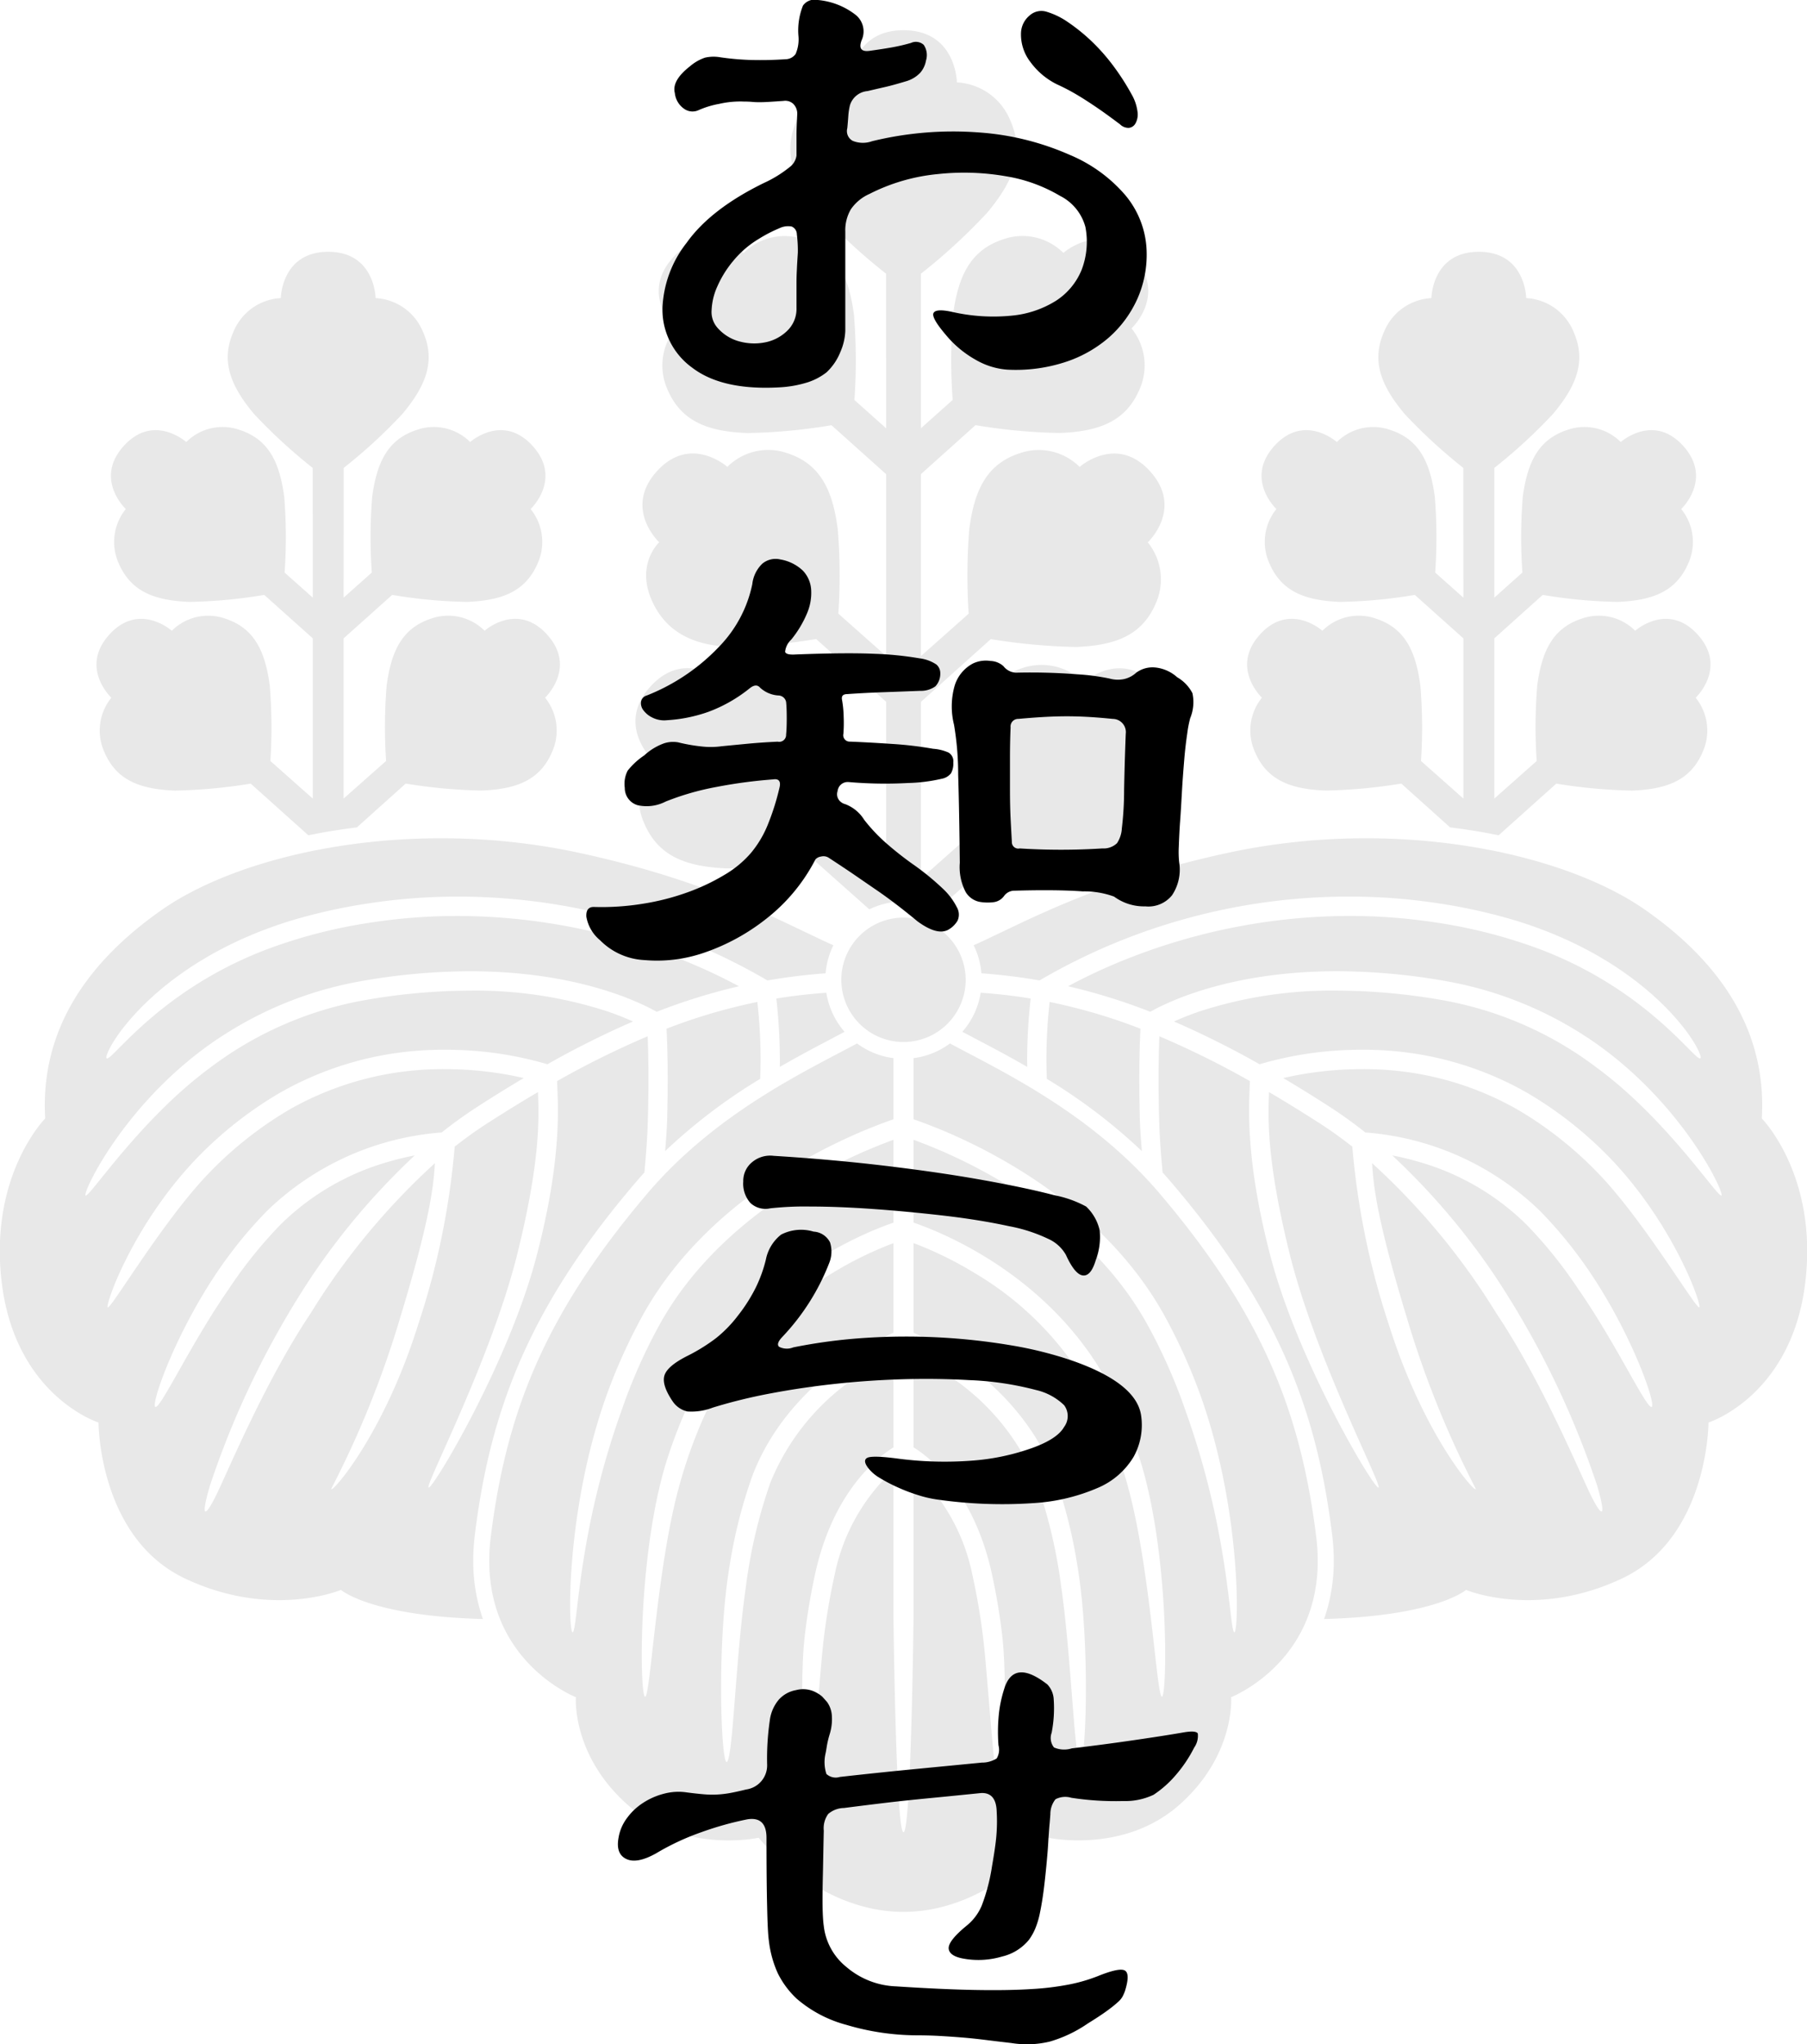
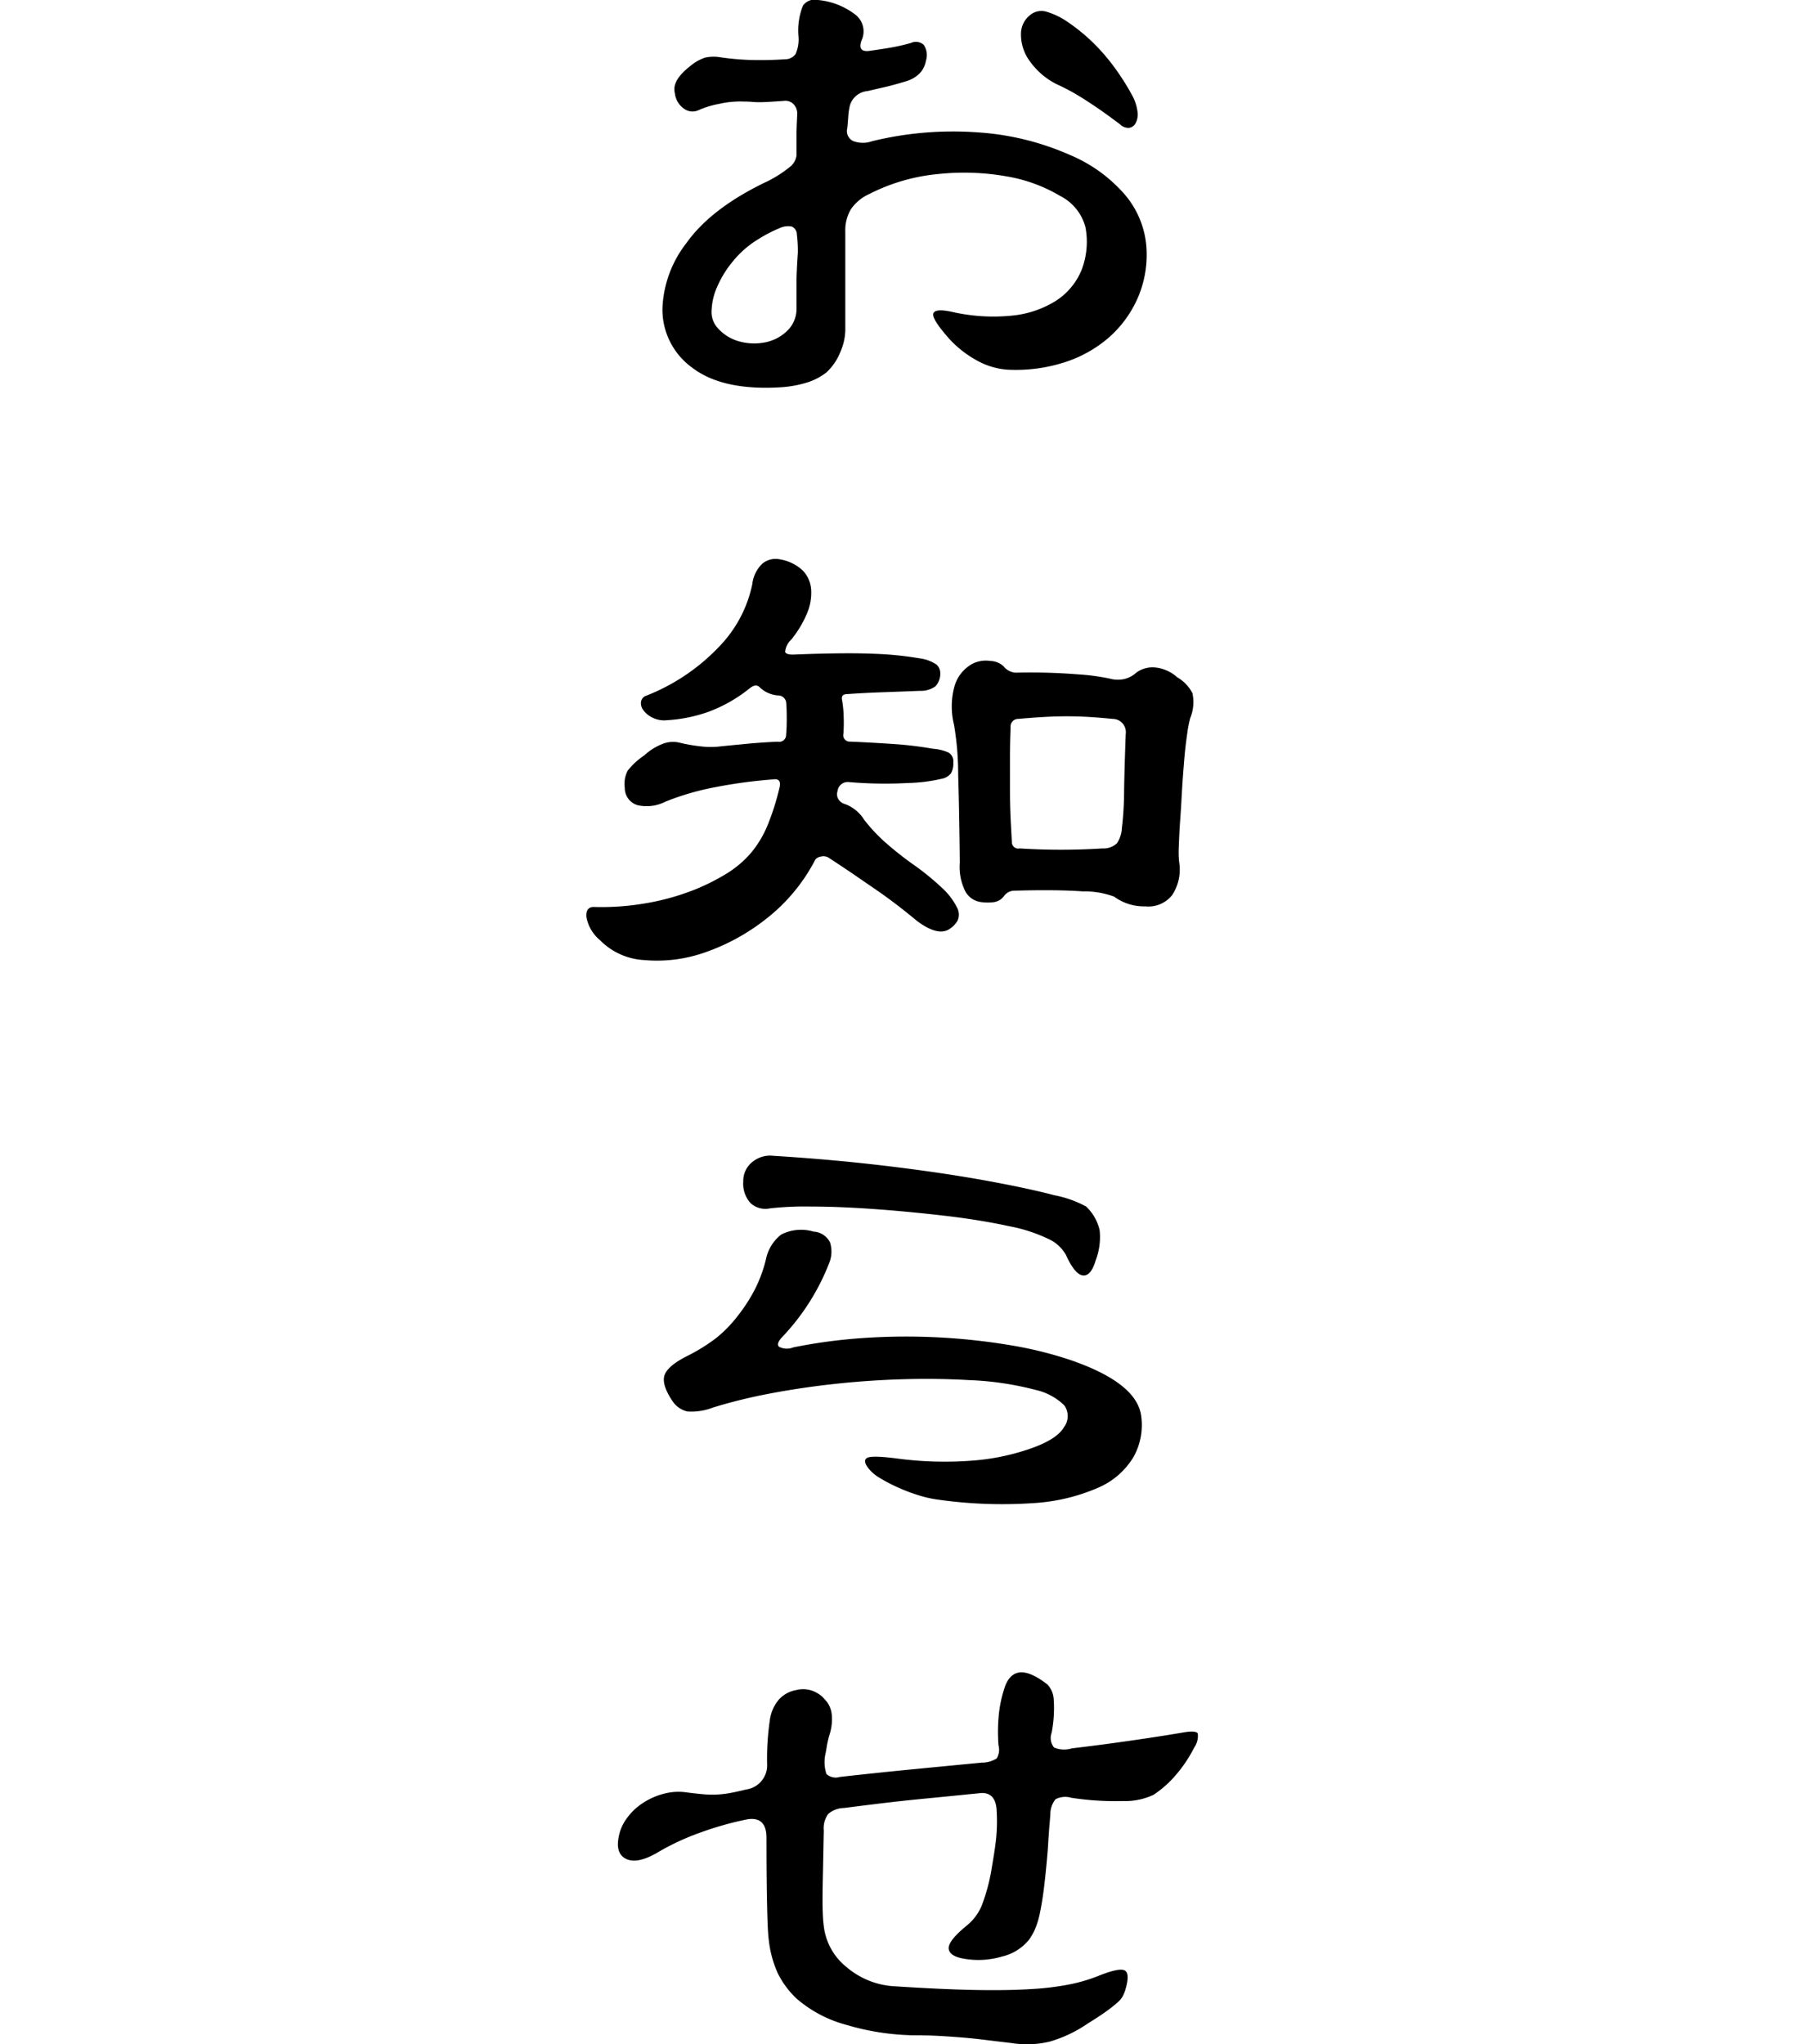
<svg xmlns="http://www.w3.org/2000/svg" id="news_ttl.svg" width="199.94" height="226.125" viewBox="0 0 199.94 226.125">
  <defs>
    <style>
      .cls-1 {
        fill: #e8e8e8;
      }

      .cls-1, .cls-2 {
        fill-rule: evenodd;
      }
    </style>
  </defs>
-   <path id="シェイプ_1_のコピー" data-name="シェイプ 1 のコピー" class="cls-1" d="M1383.86,876.954a62.327,62.327,0,0,0-10.05,2.96c0.05,0.968.13,2.906,0.13,5.648,0,1.265-.02,2.709-0.06,4.306-0.03,1.154-.13,2.385-0.22,3.582a61,61,0,0,1,10.51-7.988c0.03-.745.05-1.487,0.05-2.211a58.768,58.768,0,0,0-.36-6.3m7.55-3.168a8.731,8.731,0,0,1,.86-3.1c-5.38-2.388-13.26-7.027-28.2-10.238-18.41-3.958-36.99-.071-46.16,6.359-9.06,6.358-13.38,14.074-12.85,23.041,0,0-6.32,6.361-4.78,18.373,1.6,12.366,10.68,15.258,10.68,15.258s0,12.717,9.55,17.24,17.28,1.273,17.28,1.273,3.28,2.892,15.7,3.218a19.456,19.456,0,0,1-1.07-6.427,23.461,23.461,0,0,1,.19-2.953c1.69-13.663,5.98-25.065,17.69-38.8,0.35-.413.7-0.813,1.06-1.21,0.19-1.976.34-4.063,0.39-6.012,0.04-1.576.06-3,.06-4.245,0-2.133-.04-3.758-0.09-4.808a97.866,97.866,0,0,0-10.02,4.956c0.06,2.363.66,8.219-2.29,19.431-3.06,11.676-11.39,25.6-11.92,25.533s6.93-14.171,9.84-25.966c2.58-10.468,2.35-15,2.26-17.783q-2.73,1.6-5.7,3.514c-1.21.782-2.38,1.627-3.52,2.522a84.808,84.808,0,0,1-4.03,19.646c-3.91,12.506-9.82,18.98-9.62,18.183a107.784,107.784,0,0,0,7.59-18.818c3.26-10.7,3.72-14.5,3.87-17.182a76.963,76.963,0,0,0-13.75,16.611c-4.59,6.843-8.47,15.837-10.03,19.23s-2.3,3.844-1.09-.241a97.742,97.742,0,0,1,11.15-22.937,77.306,77.306,0,0,1,11.49-13.521c-0.82.153-1.75,0.367-2.77,0.662a27.809,27.809,0,0,0-12.05,6.956,49.252,49.252,0,0,0-5.8,7.221c-4.15,5.955-7.62,13.432-8.1,12.966s2.77-9.622,8.36-17a47.392,47.392,0,0,1,4.04-4.694,31.1,31.1,0,0,1,19.3-8.65c1.23-.976,2.5-1.9,3.81-2.747,1.82-1.185,3.58-2.269,5.27-3.271a38.589,38.589,0,0,0-8.69-.986,34.269,34.269,0,0,0-17.2,4.446,41.65,41.65,0,0,0-9.76,7.93c-4.87,5.41-10.07,14.217-10.38,13.972-0.33-.239,3.23-10.446,11.47-18.085a42.654,42.654,0,0,1,7.62-5.671,36.3,36.3,0,0,1,18.25-4.733,39.454,39.454,0,0,1,11.31,1.6,98.943,98.943,0,0,1,9.47-4.729c-0.76-.348-1.73-0.742-2.91-1.145a47.214,47.214,0,0,0-15.13-2.269,67.884,67.884,0,0,0-11.75,1.071,39.836,39.836,0,0,0-17.04,7.484c-7.77,5.726-13.44,14.52-13.75,14.1s4.88-11.337,15.84-18.094a41.339,41.339,0,0,1,14.59-5.6,69.926,69.926,0,0,1,12.11-1.106c11.77,0,18.7,3.377,20.66,4.486a65.97,65.97,0,0,1,9.1-2.825,61.787,61.787,0,0,0-6.91-3.178,67.16,67.16,0,0,0-24.2-4.6,63.464,63.464,0,0,0-9.5.714,56.7,56.7,0,0,0-10.97,2.739c-12.53,4.525-17.98,12.9-18.39,12.278s5.31-10.937,21.4-15.5a62.232,62.232,0,0,1,7.65-1.631,64.84,64.84,0,0,1,9.81-.739,67.787,67.787,0,0,1,34.27,9.276c2.21-.387,4.33-0.637,6.43-0.793m2.1,6.473a8.658,8.658,0,0,1-2.02-4.324c-1.81.132-3.64,0.333-5.53,0.642a62.287,62.287,0,0,1,.39,6.674c0,0.294,0,.593-0.01.889,2.68-1.545,5.15-2.807,7.17-3.881m6.52,97.343c9.56,0,16.02-8.2,16.02-8.2s8.35,1.835,14.54-3.674,5.69-11.872,5.69-11.872,11.1-4.318,9.41-17.8c-1.69-13.423-5.76-24.308-17.28-37.871-7.53-8.868-17.35-13.488-23.24-16.638a8.587,8.587,0,0,1-4.03,1.624v6.763c3.74,1.279,19.65,7.329,27.63,21.474a62.281,62.281,0,0,1,3.62,7.725c5.21,13.451,4.75,28.284,4.21,27.53s-0.57-11.135-5.36-24.476a60.717,60.717,0,0,0-4.32-9.722c-4.24-7.56-11.03-12.769-16.79-16.073a58.869,58.869,0,0,0-8.99-4.192v9.16c3.31,1.139,15.86,6.15,22.18,19.023a54.847,54.847,0,0,1,2.75,6.809c3.38,10.281,3.16,26.244,2.57,26.6s-1.28-14.463-3.87-23.569a53.038,53.038,0,0,0-3.36-8.9,35.13,35.13,0,0,0-13.4-14.317,40.334,40.334,0,0,0-6.87-3.378v9.909c2.63,1.222,11.9,6.034,15.62,15.848a55.121,55.121,0,0,1,2.53,10.051c1.45,8.7.91,22.14,0.27,21.572-0.66-.592-0.95-11.456-2.07-19.3a56.9,56.9,0,0,0-2.72-11.563,25.689,25.689,0,0,0-9.04-11.386,32.783,32.783,0,0,0-4.59-2.843v10.305c1.75,1.081,6.51,4.751,8.57,13.554a68.747,68.747,0,0,1,1.24,7.267c0.7,5.884-.03,17.979-0.4,17.24s-1-9.466-1.43-14.226a72.51,72.51,0,0,0-1.48-9.792,21.634,21.634,0,0,0-4.98-9.994,14.044,14.044,0,0,0-1.52-1.429v16.271s-0.27,23.689-1.11,23.689-1.11-23.689-1.11-23.689V928.845a14.044,14.044,0,0,0-1.52,1.429,21.634,21.634,0,0,0-4.98,9.994,72.51,72.51,0,0,0-1.48,9.792c-0.43,4.76-1.06,13.48-1.42,14.226s-1.11-11.356-.41-17.24a68.747,68.747,0,0,1,1.24-7.267c2.06-8.8,6.82-12.473,8.57-13.554V915.92a33.374,33.374,0,0,0-4.59,2.843,25.689,25.689,0,0,0-9.04,11.386,56.246,56.246,0,0,0-2.71,11.563c-1.13,7.844-1.41,18.708-2.08,19.3-0.64.568-1.18-12.872,0.27-21.572a55.121,55.121,0,0,1,2.53-10.051c3.73-9.814,12.98-14.626,15.62-15.848v-9.909a40.334,40.334,0,0,0-6.87,3.378,35.13,35.13,0,0,0-13.4,14.317,53.038,53.038,0,0,0-3.36,8.9c-2.59,9.106-3.27,23.93-3.87,23.569s-0.81-16.323,2.57-26.6a54.847,54.847,0,0,1,2.75-6.809c6.32-12.873,18.87-17.884,22.18-19.023V892.2a58.869,58.869,0,0,0-8.99,4.192c-5.76,3.3-12.55,8.513-16.79,16.073a60.717,60.717,0,0,0-4.32,9.722c-4.79,13.341-4.81,23.728-5.36,24.476s-1-14.079,4.21-27.53a62.281,62.281,0,0,1,3.62-7.725c7.98-14.145,23.89-20.195,27.63-21.474v-6.763a8.672,8.672,0,0,1-4.03-1.624c-5.89,3.15-15.71,7.77-23.24,16.638-11.52,13.563-15.59,24.448-17.28,37.871-1.69,13.483,9.41,17.8,9.41,17.8s-0.49,6.361,5.69,11.872,14.54,3.674,14.54,3.674,6.47,8.2,16.02,8.2m16.17-100.648a62.327,62.327,0,0,1,10.05,2.96c-0.05.968-.13,2.906-0.13,5.648,0,1.265.02,2.709,0.06,4.306,0.03,1.154.13,2.385,0.22,3.582a61,61,0,0,0-10.51-7.988c-0.03-.745-0.05-1.487-0.05-2.211a58.768,58.768,0,0,1,.36-6.3m-7.55-3.168a8.528,8.528,0,0,0-.86-3.1c5.38-2.388,13.27-7.027,28.2-10.238,18.41-3.958,37-.071,46.16,6.359,9.06,6.358,13.38,14.074,12.85,23.041,0,0,6.32,6.361,4.78,18.373-1.59,12.366-10.68,15.258-10.68,15.258s0,12.717-9.55,17.24-17.28,1.273-17.28,1.273-3.28,2.892-15.7,3.218a19.456,19.456,0,0,0,1.07-6.427,23.461,23.461,0,0,0-.19-2.953c-1.69-13.663-5.98-25.065-17.69-38.8-0.35-.413-0.7-0.813-1.06-1.21-0.19-1.976-.34-4.063-0.39-6.012-0.04-1.576-.06-3-0.06-4.245,0-2.133.05-3.758,0.09-4.808a97.866,97.866,0,0,1,10.02,4.956c-0.06,2.363-.65,8.219,2.29,19.431,3.07,11.676,11.39,25.6,11.93,25.533s-6.94-14.171-9.85-25.966c-2.58-10.468-2.35-15-2.26-17.783q2.73,1.6,5.7,3.514c1.21,0.782,2.38,1.627,3.52,2.522a85.406,85.406,0,0,0,4.03,19.646c3.92,12.506,9.82,18.98,9.62,18.183a107.784,107.784,0,0,1-7.59-18.818c-3.26-10.7-3.72-14.5-3.87-17.182a76.674,76.674,0,0,1,13.75,16.611c4.59,6.843,8.47,15.837,10.03,19.23s2.3,3.844,1.1-.241a98.277,98.277,0,0,0-11.16-22.937,76.878,76.878,0,0,0-11.49-13.521c0.82,0.153,1.75.367,2.77,0.662a27.809,27.809,0,0,1,12.05,6.956,49.252,49.252,0,0,1,5.8,7.221c4.15,5.955,7.62,13.432,8.1,12.966s-2.77-9.622-8.36-17a47.392,47.392,0,0,0-4.04-4.694,31.1,31.1,0,0,0-19.3-8.65c-1.23-.976-2.5-1.9-3.81-2.747-1.82-1.185-3.58-2.269-5.27-3.271a38.666,38.666,0,0,1,8.69-.986,34.21,34.21,0,0,1,17.19,4.446,41.71,41.71,0,0,1,9.77,7.93c4.87,5.41,10.06,14.217,10.39,13.972,0.31-.239-3.24-10.446-11.48-18.085a42.654,42.654,0,0,0-7.62-5.671,36.274,36.274,0,0,0-18.25-4.733,39.454,39.454,0,0,0-11.31,1.6,98.943,98.943,0,0,0-9.47-4.729c0.76-.348,1.73-0.742,2.91-1.145A47.263,47.263,0,0,1,1448,875.7a67.884,67.884,0,0,1,11.75,1.071,39.738,39.738,0,0,1,17.03,7.484c7.78,5.726,13.45,14.52,13.76,14.1s-4.88-11.337-15.83-18.094a41.543,41.543,0,0,0-14.6-5.6,69.926,69.926,0,0,0-12.11-1.106c-11.77,0-18.71,3.377-20.66,4.486a65.97,65.97,0,0,0-9.1-2.825,61.787,61.787,0,0,1,6.91-3.178,67.16,67.16,0,0,1,24.2-4.6,63.367,63.367,0,0,1,9.5.714,56.7,56.7,0,0,1,10.97,2.739c12.53,4.525,17.98,12.9,18.39,12.278s-5.31-10.937-21.41-15.5a61.882,61.882,0,0,0-7.63-1.631,65.064,65.064,0,0,0-9.82-.739,67.787,67.787,0,0,0-34.27,9.276c-2.21-.387-4.34-0.637-6.43-0.793m-2.11,6.473a8.588,8.588,0,0,0,2.03-4.324c1.81,0.132,3.65.333,5.53,0.642a62.287,62.287,0,0,0-.39,6.674c0,0.294.01,0.593,0.01,0.889-2.68-1.545-5.15-2.807-7.18-3.881m0.37-5.716a6.88,6.88,0,1,1-6.88-6.916,6.9,6.9,0,0,1,6.88,6.916m-72.73-16.019c1.73-.357,3.53-0.647,5.37-0.876l5.4-4.845a58.8,58.8,0,0,0,8.37.772c3.78-.144,6.45-1.09,7.8-4.214a5.771,5.771,0,0,0-.75-6.06s3.54-3.311.23-6.974-6.92-.431-6.92-0.431a5.7,5.7,0,0,0-5.93-1.337c-3.22,1.056-4.41,3.639-4.91,7.407a56.422,56.422,0,0,0-.06,8.336l-4.7,4.158V836.736l5.37-4.806a55.191,55.191,0,0,0,8.27.772c3.78-.144,6.45-1.094,7.81-4.214a5.776,5.776,0,0,0-.76-6.057s3.54-3.314.23-6.975-6.92-.437-6.92-0.437a5.684,5.684,0,0,0-5.93-1.331c-3.22,1.053-4.41,3.641-4.91,7.407a55.562,55.562,0,0,0-.04,8.361l-3.12,2.776,0.01-14.351a57.614,57.614,0,0,0,6.5-5.976c2.56-3.063,3.72-5.832,2.26-9.1a6,6,0,0,0-5.23-3.706s-0.06-5.122-5.24-5.122-5.25,5.122-5.25,5.122a6,6,0,0,0-5.23,3.706c-1.46,3.27-.3,6.039,2.26,9.1a58.488,58.488,0,0,0,6.5,5.976l0.01,14.351-3.12-2.776a55.562,55.562,0,0,0-.04-8.361c-0.5-3.766-1.69-6.354-4.91-7.407a5.684,5.684,0,0,0-5.93,1.331s-3.61-3.226-6.92.437,0.23,6.975.23,6.975a5.776,5.776,0,0,0-.76,6.057c1.36,3.12,4.03,4.07,7.81,4.214a55.191,55.191,0,0,0,8.27-.772l5.37,4.806V854.46l-4.69-4.158a57.8,57.8,0,0,0-.07-8.336c-0.5-3.768-1.69-6.351-4.91-7.407a5.7,5.7,0,0,0-5.93,1.337s-3.61-3.233-6.92.431,0.23,6.974.23,6.974a5.771,5.771,0,0,0-.75,6.06c1.35,3.124,4.02,4.07,7.8,4.214a58.8,58.8,0,0,0,8.37-.772Zm131.7,0q-2.6-.535-5.37-0.876l-5.4-4.845a58.8,58.8,0,0,1-8.37.772c-3.77-.144-6.45-1.09-7.8-4.214a5.771,5.771,0,0,1,.75-6.06s-3.53-3.311-.23-6.974,6.92-.431,6.92-0.431a5.7,5.7,0,0,1,5.93-1.337c3.22,1.056,4.41,3.639,4.91,7.407a56.4,56.4,0,0,1,.07,8.336l4.69,4.158V836.736l-5.37-4.806a55.191,55.191,0,0,1-8.27.772c-3.78-.144-6.45-1.094-7.8-4.214a5.762,5.762,0,0,1,.75-6.057s-3.54-3.314-.23-6.975,6.92-.437,6.92-0.437a5.7,5.7,0,0,1,5.93-1.331c3.22,1.053,4.41,3.641,4.91,7.407a55.562,55.562,0,0,1,.04,8.361l3.12,2.776-0.01-14.351a59.389,59.389,0,0,1-6.5-5.976c-2.56-3.063-3.72-5.832-2.26-9.1a6,6,0,0,1,5.23-3.706s0.06-5.122,5.25-5.122,5.24,5.122,5.24,5.122a6,6,0,0,1,5.23,3.706c1.46,3.27.31,6.039-2.26,9.1a57.614,57.614,0,0,1-6.5,5.976v14.351l3.11-2.776a55.562,55.562,0,0,1,.04-8.361c0.5-3.766,1.7-6.354,4.91-7.407a5.684,5.684,0,0,1,5.93,1.331s3.62-3.226,6.92.437-0.23,6.975-.23,6.975a5.753,5.753,0,0,1,.76,6.057c-1.36,3.12-4.03,4.07-7.81,4.214a55.313,55.313,0,0,1-8.27-.772l-5.36,4.806V854.46l4.69-4.158a56.422,56.422,0,0,1,.06-8.336c0.5-3.768,1.69-6.351,4.91-7.407a5.685,5.685,0,0,1,5.93,1.337s3.61-3.233,6.92.431-0.23,6.974-.23,6.974a5.771,5.771,0,0,1,.75,6.06c-1.35,3.124-4.02,4.07-7.8,4.214a58.934,58.934,0,0,1-8.37-.772Zm-62.07,8.2,6.07-5.395a62.276,62.276,0,0,0,9.76.864c4.39-.19,7.5-1.3,9.06-4.947a6.7,6.7,0,0,0-.91-7.056s4.11-3.875.24-8.122-8.07-.47-8.07-0.47a6.609,6.609,0,0,0-6.91-1.524c-3.74,1.246-5.12,4.262-5.68,8.656a62.771,62.771,0,0,0,0,9.793l-5.41,4.8V843.759l7.73-6.94a65.772,65.772,0,0,0,9.43.869c4.25-.159,7.26-1.23,8.79-4.742a6.51,6.51,0,0,0-.85-6.83s3.98-3.728.26-7.853-7.8-.49-7.8-0.49a6.4,6.4,0,0,0-6.67-1.5c-3.63,1.191-4.98,4.1-5.54,8.348a65.157,65.157,0,0,0-.07,9.386l-5.28,4.688V818.568l6.04-5.417a61.441,61.441,0,0,0,9.32.867c4.25-.158,7.26-1.228,8.79-4.742a6.508,6.508,0,0,0-.85-6.827s3.98-3.729.26-7.857-7.8-.491-7.8-0.491a6.4,6.4,0,0,0-6.67-1.5c-3.63,1.188-4.98,4.1-5.54,8.346a61.663,61.663,0,0,0-.04,9.416l-3.51,3.13V796.4a64.989,64.989,0,0,0,7.32-6.733c2.89-3.453,4.2-6.568,2.55-10.257a6.756,6.756,0,0,0-5.89-4.173s-0.07-5.768-5.91-5.768-5.9,5.768-5.9,5.768a6.766,6.766,0,0,0-5.9,4.173c-1.65,3.689-.34,6.8,2.55,10.257a64.989,64.989,0,0,0,7.32,6.733l0.01,17.1-3.51-3.13a62.973,62.973,0,0,0-.05-9.416c-0.56-4.244-1.91-7.158-5.54-8.346a6.4,6.4,0,0,0-6.67,1.5s-4.07-3.631-7.8.491,0.26,7.857.26,7.857a6.508,6.508,0,0,0-.85,6.827c1.53,3.514,4.54,4.584,8.8,4.742a61.43,61.43,0,0,0,9.31-.867l6.05,5.417V838.69L1392.82,834a62.4,62.4,0,0,0-.07-9.386c-0.56-4.25-1.91-7.157-5.54-8.348a6.4,6.4,0,0,0-6.67,1.5s-4.07-3.636-7.8.49,0.26,7.853.26,7.853-2.58,2.357-.85,6.36c1.53,3.517,4.54,5.053,8.79,5.212a65.772,65.772,0,0,0,9.43-.869l7.74,6.94v19.557l-5.41-4.8a64.023,64.023,0,0,0,0-9.793c-0.57-4.394-1.95-7.41-5.69-8.656a6.62,6.62,0,0,0-6.91,1.524s-4.2-3.78-8.06.47c-3.88,4.247.23,8.122,0.23,8.122a6.7,6.7,0,0,0-.91,7.056c1.56,3.643,4.67,4.757,9.07,4.947a62.256,62.256,0,0,0,9.75-.864l6.07,5.395A8.593,8.593,0,0,1,1403.81,866.72Z" transform="translate(-1300.06 -766.125)" />
  <path id="お知らせ" class="cls-2" d="M1423.26,773.43a21.774,21.774,0,0,0-2.45-2.772,20.439,20.439,0,0,0-2.59-2.088,8.307,8.307,0,0,0-2.38-1.152,1.944,1.944,0,0,0-1.87.432,2.609,2.609,0,0,0-.94,1.944,4.979,4.979,0,0,0,1.05,3.2,8.014,8.014,0,0,0,2.98,2.484c0.63,0.288,1.19.576,1.7,0.864s1.02,0.6,1.54.936,1.08,0.709,1.66,1.116,1.25,0.9,2.02,1.476a1.338,1.338,0,0,0,.97.4,0.943,0.943,0,0,0,.75-0.5,2.04,2.04,0,0,0,.22-1.3,5.066,5.066,0,0,0-.65-1.908A26.9,26.9,0,0,0,1423.26,773.43Zm1.29,14.256a16.438,16.438,0,0,0-6.12-4.428,29.966,29.966,0,0,0-10.08-2.484,37.753,37.753,0,0,0-11.8.972,3,3,0,0,1-2.13-.036,1.224,1.224,0,0,1-.61-1.4c0.05-.479.08-0.911,0.11-1.3a7.074,7.074,0,0,1,.18-1.224,2.222,2.222,0,0,1,1.94-1.584c0.82-.191,1.49-0.348,2.02-0.468s1.27-.324,2.23-0.612a3.5,3.5,0,0,0,1.58-.936,2.792,2.792,0,0,0,.65-1.368,2.017,2.017,0,0,0-.25-1.728,1.284,1.284,0,0,0-1.41-.216q-1,.288-1.98.468c-0.64.12-1.5,0.252-2.55,0.4-0.96.144-1.27-.24-0.94-1.152a2.341,2.341,0,0,0-.64-2.808,7.957,7.957,0,0,0-4.18-1.656,1.591,1.591,0,0,0-1.66.612,7.374,7.374,0,0,0-.5,3.42,4.046,4.046,0,0,1-.32,1.944,1.392,1.392,0,0,1-1.12.576,40.947,40.947,0,0,1-4.1.072,29.238,29.238,0,0,1-3.1-.288,4.339,4.339,0,0,0-1.69.036,5.026,5.026,0,0,0-1.69.972c-1.35,1.056-1.9,2.041-1.66,2.952a2.418,2.418,0,0,0,1.12,1.8,1.6,1.6,0,0,0,1.54.072,10.071,10.071,0,0,1,2.27-.684,10.294,10.294,0,0,1,2.7-.252q0.51,0,.9.036c0.26,0.025.54,0.036,0.83,0.036s0.63-.011,1.04-0.036,0.95-.06,1.62-0.108a1.3,1.3,0,0,1,1.08.324,1.529,1.529,0,0,1,.44,1.188c-0.05,1.008-.08,1.764-0.08,2.268v2.268a1.924,1.924,0,0,1-.79,1.3,13.24,13.24,0,0,1-2.81,1.728q-5.895,2.88-8.56,6.624a12.5,12.5,0,0,0-2.67,7.2,7.923,7.923,0,0,0,3.31,6.624q3.315,2.52,9.65,2.16a12.562,12.562,0,0,0,3.17-.576,6.778,6.778,0,0,0,2.02-1.08,6.247,6.247,0,0,0,1.54-2.268,6.362,6.362,0,0,0,.54-2.34V791.754a4.573,4.573,0,0,1,.62-2.484,4.9,4.9,0,0,1,2.05-1.692,21.033,21.033,0,0,1,7.59-2.2,27.065,27.065,0,0,1,7.56.252,17.157,17.157,0,0,1,5.94,2.16,5.426,5.426,0,0,1,2.81,3.456,8.664,8.664,0,0,1-.43,4.752,7.4,7.4,0,0,1-2.81,3.384,11.177,11.177,0,0,1-4.9,1.656,20.456,20.456,0,0,1-6.69-.432q-1.725-.36-1.98.144c-0.17.336,0.27,1.128,1.33,2.376a11.768,11.768,0,0,0,3.42,2.844,8.132,8.132,0,0,0,3.42,1.044,17.637,17.637,0,0,0,6.26-.792,13.918,13.918,0,0,0,4.94-2.736,12.5,12.5,0,0,0,3.16-4.248,12.023,12.023,0,0,0,1.05-5.4A10.1,10.1,0,0,0,1424.55,787.686ZM1388.23,796c-0.03.529-.04,1.008-0.04,1.44v2.736a3.355,3.355,0,0,1-.97,2.484,4.828,4.828,0,0,1-2.34,1.3,6.149,6.149,0,0,1-2.88-.036,4.894,4.894,0,0,1-2.59-1.584,2.652,2.652,0,0,1-.61-1.944,7.027,7.027,0,0,1,.65-2.628,11.713,11.713,0,0,1,1.76-2.808,10.933,10.933,0,0,1,2.81-2.412,15.536,15.536,0,0,1,2.3-1.188,2.188,2.188,0,0,1,1.33-.18,0.94,0.94,0,0,1,.58.864,14.682,14.682,0,0,1,.11,2.016C1388.29,794.826,1388.25,795.474,1388.23,796Zm16.81,53.381a4.972,4.972,0,0,0-1.73-.432,41.015,41.015,0,0,0-4.61-.54c-1.77-.119-3.31-0.2-4.6-0.252a0.707,0.707,0,0,1-.72-0.864,15.907,15.907,0,0,0,.03-1.872,12,12,0,0,0-.18-1.872c-0.09-.432.1-0.648,0.58-0.648,1.39-.1,2.79-0.167,4.21-0.216s2.7-.1,3.85-0.144a2.739,2.739,0,0,0,1.69-.5,2.029,2.029,0,0,0,.54-1.44,1.262,1.262,0,0,0-.43-0.972,4.3,4.3,0,0,0-1.87-.684,36.64,36.64,0,0,0-4.97-.5q-3.09-.142-8.71.072c-0.72.049-1.11-.047-1.19-0.288a2.139,2.139,0,0,1,.69-1.368,11.863,11.863,0,0,0,1.73-2.88,5.737,5.737,0,0,0,.46-2.664,3.351,3.351,0,0,0-.93-2.088,4.786,4.786,0,0,0-2.49-1.224,2.3,2.3,0,0,0-1.98.468,3.692,3.692,0,0,0-1.11,2.268,13.973,13.973,0,0,1-3.67,6.912,22.311,22.311,0,0,1-8,5.4,0.87,0.87,0,0,0-.64.684,1.243,1.243,0,0,0,.25.936,2.658,2.658,0,0,0,1.01.828,2.9,2.9,0,0,0,1.62.288,16.655,16.655,0,0,0,4.6-.936,16.31,16.31,0,0,0,4.54-2.592c0.48-.383.86-0.407,1.15-0.072a3.287,3.287,0,0,0,2.02.864,0.886,0.886,0,0,1,.86.72c0.05,0.481.07,1.08,0.07,1.8s-0.02,1.321-.07,1.8a0.767,0.767,0,0,1-.93.792q-1.665.073-3.21,0.216c-1.03.1-2.03,0.193-2.99,0.288a8.722,8.722,0,0,1-2.12.036,19.348,19.348,0,0,1-2.7-.468,3.246,3.246,0,0,0-1.55.108,6.446,6.446,0,0,0-2.19,1.332,7.972,7.972,0,0,0-1.84,1.692,3.194,3.194,0,0,0-.32,1.908,1.978,1.978,0,0,0,1.4,1.908,4.583,4.583,0,0,0,3.13-.4,29.546,29.546,0,0,1,5.65-1.62,54.078,54.078,0,0,1,6.23-.828c0.62-.1.87,0.193,0.72,0.864a27.084,27.084,0,0,1-1.26,4.032,11.729,11.729,0,0,1-1.91,3.24,11.586,11.586,0,0,1-2.91,2.412,23.053,23.053,0,0,1-4.11,1.944,26.709,26.709,0,0,1-4.93,1.26,28.355,28.355,0,0,1-5.33.36q-1-.071-0.93,1.08a4.321,4.321,0,0,0,1.51,2.592,7.4,7.4,0,0,0,4.9,2.2,15.971,15.971,0,0,0,6.66-.828,23.128,23.128,0,0,0,6.84-3.744,19.861,19.861,0,0,0,5.43-6.552,0.986,0.986,0,0,1,.61-0.324,1.087,1.087,0,0,1,.83.108c1.1,0.72,2.08,1.368,2.92,1.944s1.64,1.129,2.41,1.656,1.51,1.069,2.23,1.62,1.49,1.165,2.3,1.836q2.16,1.586,3.39.936a2.752,2.752,0,0,0,1.04-1.008,1.619,1.619,0,0,0-.07-1.476,7.386,7.386,0,0,0-1.58-2.088,28.7,28.7,0,0,0-3.42-2.772,36.751,36.751,0,0,1-3.06-2.448,18.837,18.837,0,0,1-2.2-2.376,4.225,4.225,0,0,0-2.09-1.728,1.265,1.265,0,0,1-.68-0.432,1.059,1.059,0,0,1-.18-1.008,1.137,1.137,0,0,1,1.22-1.008,46.749,46.749,0,0,0,6.55.108,18.573,18.573,0,0,0,3.75-.468,1.708,1.708,0,0,0,1.04-.612,2.222,2.222,0,0,0,.25-1.188A1.127,1.127,0,0,0,1405.04,849.383ZM1432,842.8a4.35,4.35,0,0,0-1.69-1.764,4.258,4.258,0,0,0-2.45-1.08,3.049,3.049,0,0,0-2.08.576,2.931,2.931,0,0,1-1.41.72,3.4,3.4,0,0,1-1.55-.072,24.517,24.517,0,0,0-3.56-.468,65.666,65.666,0,0,0-6.8-.18,1.85,1.85,0,0,1-1.37-.72,2.252,2.252,0,0,0-1.44-.576,3.315,3.315,0,0,0-1.95.288,4.136,4.136,0,0,0-2.05,2.592,8.367,8.367,0,0,0-.03,4.176,32.9,32.9,0,0,1,.46,5.544q0.12,3.962.18,9.72a5.968,5.968,0,0,0,.65,3.24,2.325,2.325,0,0,0,1.51,1.08,5.3,5.3,0,0,0,1.62.036,1.68,1.68,0,0,0,1.12-.684,1.4,1.4,0,0,1,1.01-.576q4.68-.143,7.7.072a9.528,9.528,0,0,1,3.46.576,5.586,5.586,0,0,0,3.45,1.08,3.36,3.36,0,0,0,2.96-1.224,5.109,5.109,0,0,0,.79-3.672,10.829,10.829,0,0,1-.04-1.692c0.03-.839.07-1.8,0.15-2.88s0.14-2.219.21-3.42,0.16-2.34.25-3.42,0.21-2.027.33-2.844a12.732,12.732,0,0,1,.32-1.656A4.667,4.667,0,0,0,1432,842.8Zm-7.56,10.692a35.858,35.858,0,0,1-.25,4.248,3.29,3.29,0,0,1-.54,1.656,2.155,2.155,0,0,1-1.62.576,72.2,72.2,0,0,1-9.14,0,0.71,0.71,0,0,1-.87-0.72c-0.04-.72-0.09-1.584-0.14-2.592s-0.07-2.075-.07-3.2V850c0-1.175.02-2.315,0.07-3.42a0.839,0.839,0,0,1,.86-0.936q1.59-.143,2.88-0.216,1.305-.071,2.49-0.072c0.79,0,1.59.025,2.41,0.072s1.7,0.121,2.66.216a1.462,1.462,0,0,1,1.44,1.656Q1424.485,850.9,1424.44,853.487Zm-2.71,48.7a5.185,5.185,0,0,0-1.49-2.607,12.1,12.1,0,0,0-3.53-1.254q-3-.792-7.75-1.65t-10.79-1.584q-6.045-.724-12.51-1.122a3.1,3.1,0,0,0-2.37.693,2.663,2.663,0,0,0-.99,2.145,3.218,3.218,0,0,0,.79,2.376,2.423,2.423,0,0,0,2.18.594,35.059,35.059,0,0,1,4.45-.2c2.05,0,4.32.089,6.83,0.264s5.1,0.419,7.79.726,5.15,0.7,7.39,1.188a17.443,17.443,0,0,1,4.29,1.386,4.224,4.224,0,0,1,1.98,1.782c0.66,1.452,1.29,2.211,1.88,2.277s1.07-.5,1.42-1.683A7.213,7.213,0,0,0,1421.73,902.182Zm-3.27,14.355a42.7,42.7,0,0,0-6.56-1.617,70,70,0,0,0-15.98-.825,59.246,59.246,0,0,0-8.08,1.056,1.894,1.894,0,0,1-1.58-.066q-0.345-.329.33-1.056a25.038,25.038,0,0,0,5.21-8.184,3.388,3.388,0,0,0,.1-2.31,2.17,2.17,0,0,0-1.82-1.188,4.814,4.814,0,0,0-3.59.33,4.654,4.654,0,0,0-1.69,2.772,15.274,15.274,0,0,1-1.09,3.036,17.9,17.9,0,0,1-2.01,3.168,14.029,14.029,0,0,1-2.41,2.475,20.026,20.026,0,0,1-3.13,1.947q-2.25,1.123-2.58,2.178t0.93,2.9a2.687,2.687,0,0,0,1.61,1.089,6.575,6.575,0,0,0,2.81-.429,58.065,58.065,0,0,1,6.47-1.584q3.495-.659,7.22-1.056t7.46-.5q3.735-.1,7.23.1a34.088,34.088,0,0,1,7.36,1.089,6.594,6.594,0,0,1,3.13,1.683,2.012,2.012,0,0,1,0,2.409q-0.795,1.42-3.96,2.475a25.217,25.217,0,0,1-6.27,1.254,39.908,39.908,0,0,1-8.44-.264c-1.77-.219-2.81-0.231-3.14-0.033s-0.28.584,0.17,1.155a4.415,4.415,0,0,0,1.25,1.056,17.052,17.052,0,0,0,1.95,1.023,19.009,19.009,0,0,0,2.24.858,12.637,12.637,0,0,0,2.14.5,50.49,50.49,0,0,0,10.66.4,21.087,21.087,0,0,0,7.2-1.716,8.459,8.459,0,0,0,3.89-3.4,7.255,7.255,0,0,0,.83-4.587c-0.36-2.419-2.97-4.465-7.86-6.138h0Zm14.13,41.317c-0.14-.22-0.62-0.264-1.46-0.132q-2.31.4-5.7,0.891-3.4.495-6.77,0.891a2.8,2.8,0,0,1-1.98-.1,1.679,1.679,0,0,1-.26-1.617,14.107,14.107,0,0,0,.23-3.7,2.582,2.582,0,0,0-.7-1.65q-3.555-2.772-4.68.2a13.863,13.863,0,0,0-.69,3.1,19.447,19.447,0,0,0-.04,3.432,1.853,1.853,0,0,1-.2,1.452,3.043,3.043,0,0,1-1.65.462q-4.155.4-7.85,0.759t-7.85.825a1.527,1.527,0,0,1-1.49-.33,4.26,4.26,0,0,1-.1-2.244c0.05-.22.09-0.484,0.14-0.792a10.2,10.2,0,0,1,.33-1.386,5.6,5.6,0,0,0,.23-2.046,2.891,2.891,0,0,0-.5-1.452c-0.22-.264-0.42-0.484-0.59-0.66a3.761,3.761,0,0,0-.99-0.594,3.085,3.085,0,0,0-1.88-.1,3.36,3.36,0,0,0-1.88,1.023,4.406,4.406,0,0,0-1.03,2.376,29.152,29.152,0,0,0-.29,4.818,2.689,2.689,0,0,1-2.31,2.772c-0.71.176-1.31,0.308-1.82,0.4a11.655,11.655,0,0,1-1.45.165,10.62,10.62,0,0,1-1.45-.033c-0.51-.043-1.12-0.109-1.82-0.2a6.217,6.217,0,0,0-2.54.132,7.682,7.682,0,0,0-2.34,1.023,6.682,6.682,0,0,0-1.78,1.683,4.954,4.954,0,0,0-.93,2.178c-0.22,1.188.07,1.97,0.86,2.343s1.89,0.165,3.3-.627a27.463,27.463,0,0,1,5.02-2.343,35.6,35.6,0,0,1,5.08-1.419c1.4-.22,2.11.462,2.11,2.046q0,4.752.07,7.59c0.04,1.892.1,3.146,0.19,3.762a12.011,12.011,0,0,0,.99,3.63,9.751,9.751,0,0,0,2.12,2.838,13.881,13.881,0,0,0,5.47,2.871,27.615,27.615,0,0,0,7.66,1.155c0.92,0,1.78.023,2.57,0.066s1.61,0.1,2.44.165,1.7,0.155,2.58.264,1.89,0.231,3.03.363a10.758,10.758,0,0,0,4.23-.165,14.554,14.554,0,0,0,4.22-2.013c0.93-.571,1.64-1.045,2.15-1.419s0.89-.682,1.15-0.924a2.317,2.317,0,0,0,.53-0.627,5.072,5.072,0,0,0,.26-0.594q0.6-1.914,0-2.277-0.585-.362-3.03.627a18.219,18.219,0,0,1-3.04.891,30.45,30.45,0,0,1-4.29.528q-2.565.165-6.2,0.1t-8.78-.4a8.947,8.947,0,0,1-5.48-2.145,6.8,6.8,0,0,1-2.5-4.521c-0.05-.352-0.08-0.726-0.1-1.122s-0.04-.957-0.04-1.683,0.01-1.693.04-2.9,0.05-2.827.1-4.851a2.7,2.7,0,0,1,.49-1.848,2.755,2.755,0,0,1,1.75-.66c1.72-.22,3.22-0.406,4.52-0.561s2.52-.286,3.66-0.4,2.27-.22,3.37-0.33l3.63-.363q1.65-.064,1.71,2.046a18.69,18.69,0,0,1-.03,2.607c-0.06.815-.23,1.97-0.49,3.465a20.778,20.778,0,0,1-1.13,4.323,5.666,5.666,0,0,1-1.65,2.211q-2.1,1.717-2.01,2.574c0.07,0.572.67,0.947,1.82,1.122a9.218,9.218,0,0,0,4.09-.264,5.442,5.442,0,0,0,2.97-1.848,6.177,6.177,0,0,0,.69-1.221,9.29,9.29,0,0,0,.53-1.782c0.15-.726.3-1.606,0.43-2.64s0.26-2.3.39-3.8c0.05-.571.08-1.045,0.1-1.419s0.05-.715.07-1.023,0.04-.6.07-0.891,0.05-.649.09-1.089a2.614,2.614,0,0,1,.57-1.683,2.331,2.331,0,0,1,1.74-.165,31.919,31.919,0,0,0,5.71.363,7.345,7.345,0,0,0,3.4-.693,11.737,11.737,0,0,0,2.51-2.244,14.721,14.721,0,0,0,1.98-2.97A2.261,2.261,0,0,0,1432.59,957.854Z" transform="translate(-1300.06 -766.125)" />
</svg>